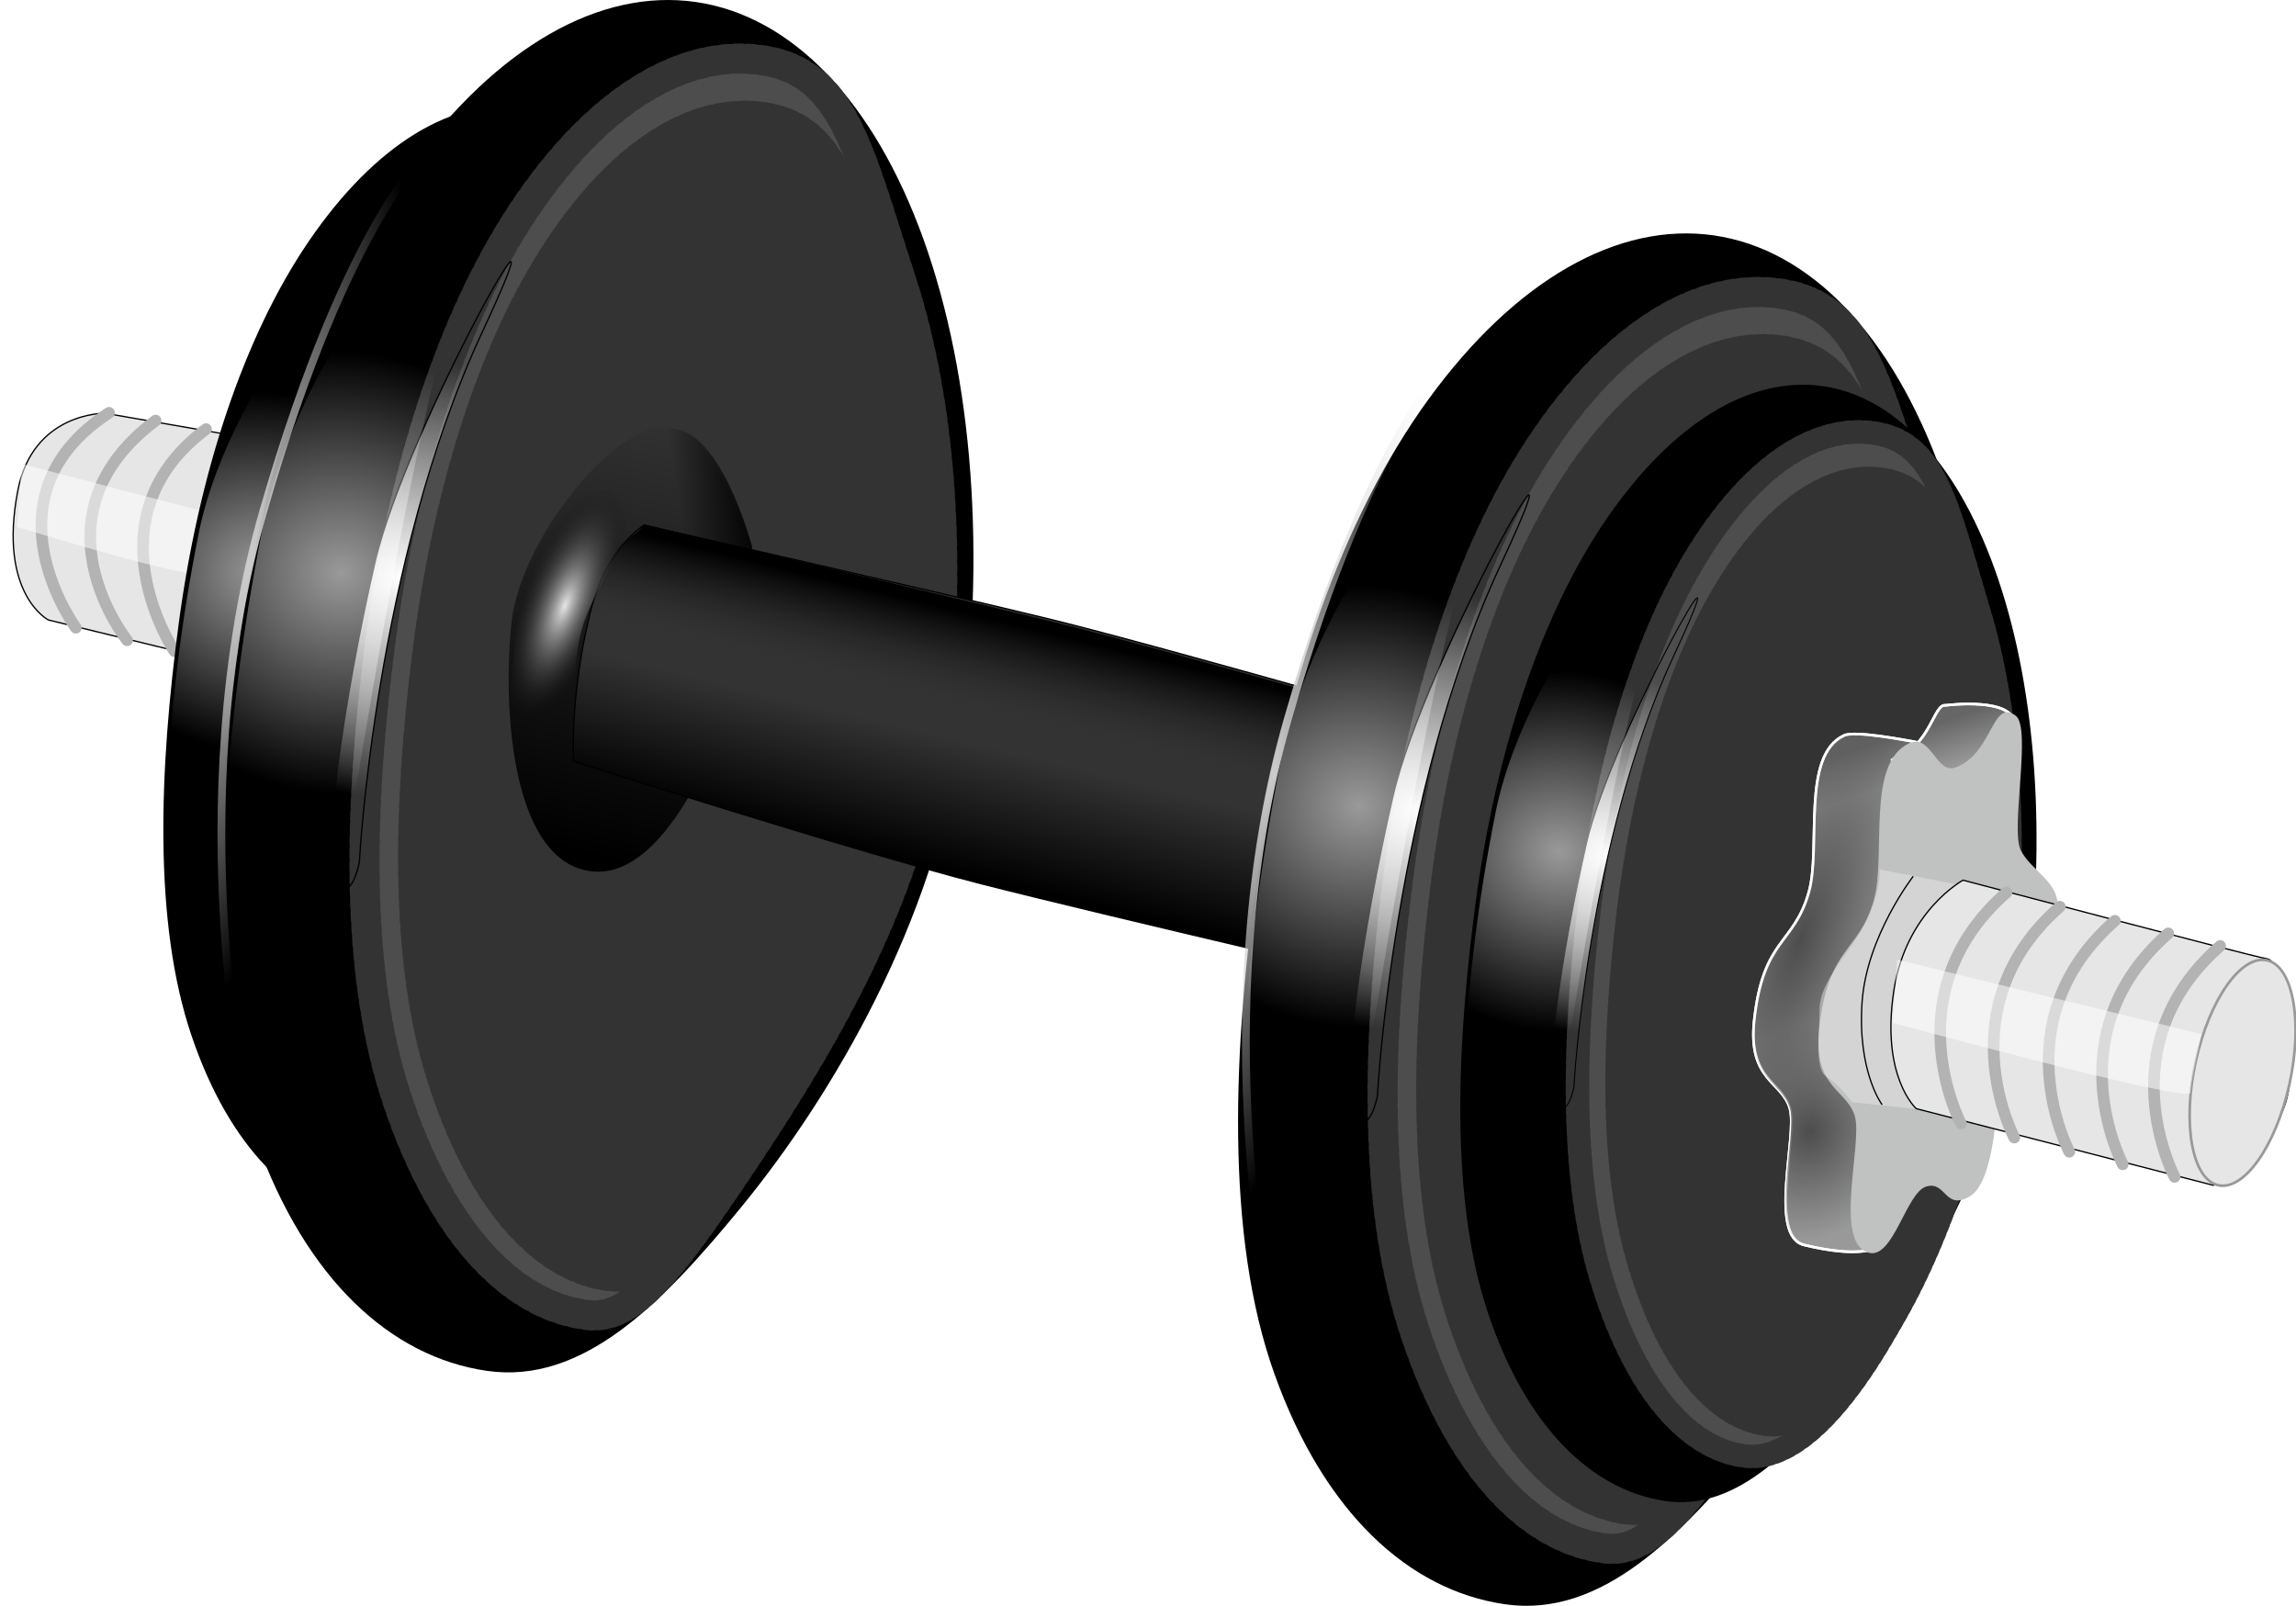
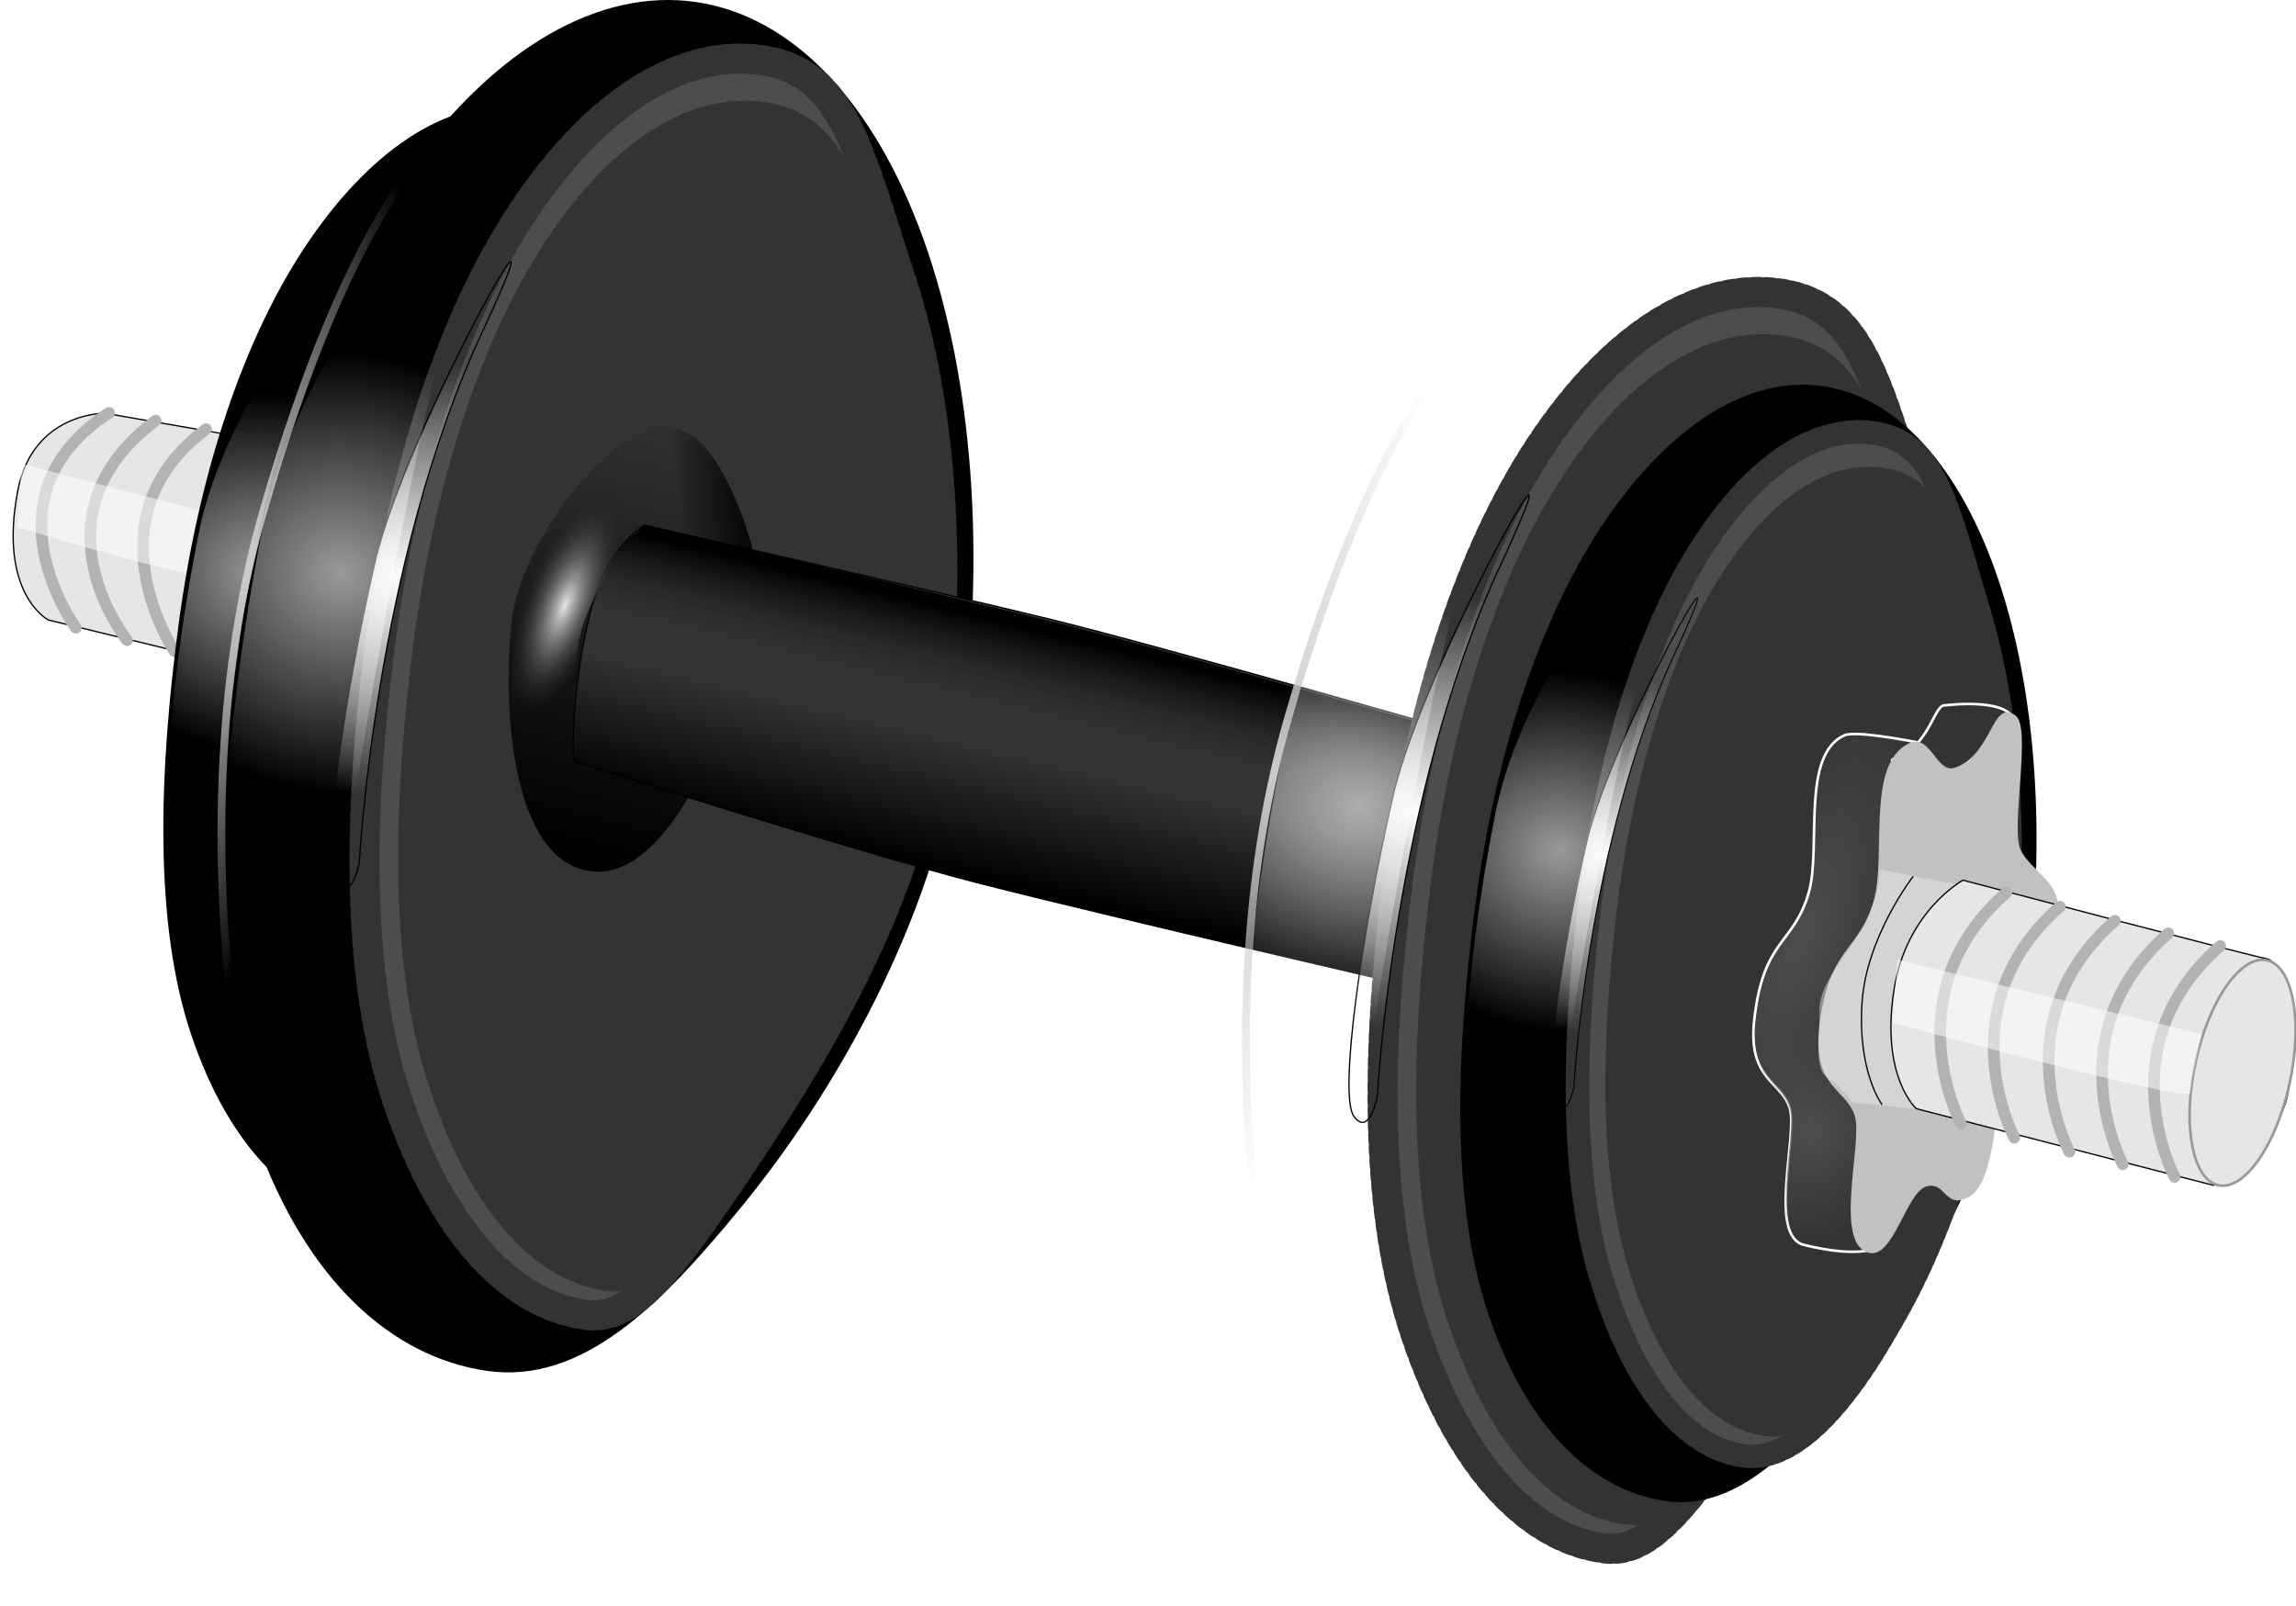
<svg xmlns="http://www.w3.org/2000/svg" xmlns:xlink="http://www.w3.org/1999/xlink" width="426.667" height="298.461" viewBox="0 0 400 279.807">
  <defs>
    <linearGradient id="a">
      <stop offset="0" stop-color="#fff" />
      <stop offset="1" stop-color="#fff" stop-opacity="0" />
    </linearGradient>
    <linearGradient id="i">
      <stop offset="0" stop-color="#4d4d4d" />
      <stop offset="1" stop-color="#4d4d4d" stop-opacity="0" />
    </linearGradient>
    <linearGradient id="f">
      <stop offset="0" />
      <stop offset="1" stop-color="#333" />
    </linearGradient>
    <linearGradient id="e">
      <stop offset="0" stop-color="#e6e6e6" />
      <stop offset="1" stop-opacity="0" />
    </linearGradient>
    <linearGradient id="d">
      <stop offset="0" />
      <stop offset="1" stop-opacity="0" />
    </linearGradient>
    <linearGradient id="c">
      <stop offset="0" stop-color="#ccc" />
      <stop offset="1" stop-color="#ccc" stop-opacity="0" />
    </linearGradient>
    <linearGradient id="b">
      <stop offset="0" stop-color="#fff" stop-opacity=".602" />
      <stop offset="1" stop-color="#fff" stop-opacity="0" />
    </linearGradient>
    <linearGradient id="g">
      <stop offset="0" />
      <stop offset="1" stop-color="#333" stop-opacity="0" />
    </linearGradient>
    <linearGradient id="h">
      <stop offset="0" stop-color="#666" />
      <stop offset="1" stop-color="#999" />
    </linearGradient>
    <linearGradient xlink:href="#d" id="r" x1="-739.214" y1="548.038" x2="-656.312" y2="206.756" gradientUnits="userSpaceOnUse" gradientTransform="matrix(.225 0 0 .225 -923.072 876.877)" />
    <linearGradient xlink:href="#d" id="q" gradientUnits="userSpaceOnUse" x1="-609.334" y1="248.207" x2="-667.366" y2="257.879" gradientTransform="matrix(.225 0 0 .225 -923.072 876.877)" />
    <linearGradient xlink:href="#f" id="s" x1="-484.6" y1="554.084" x2="-461.152" y2="456.382" gradientUnits="userSpaceOnUse" gradientTransform="matrix(.225 0 0 .225 -923.072 876.877)" />
    <linearGradient xlink:href="#g" id="t" gradientUnits="userSpaceOnUse" x1="-437.703" y1="360.635" x2="-455.289" y2="432.934" gradientTransform="matrix(.225 0 0 .225 -922.727 877.29)" />
    <linearGradient xlink:href="#h" id="A" x1="491.456" y1="482.227" x2="502.308" y2="516.722" gradientUnits="userSpaceOnUse" />
    <radialGradient xlink:href="#b" id="n" gradientUnits="userSpaceOnUse" gradientTransform="matrix(-.361 2.614 -2.883 -.398 1305.375 952.436)" cx="-90.914" cy="511.849" fx="-90.914" fy="511.849" r="64.859" />
    <radialGradient xlink:href="#a" id="k" gradientUnits="userSpaceOnUse" gradientTransform="matrix(-.294 2.128 -2.347 -.324 1229.97 908.605)" cx="-90.914" cy="511.849" fx="-90.914" fy="511.849" r="64.859" />
    <radialGradient xlink:href="#b" id="l" gradientUnits="userSpaceOnUse" gradientTransform="matrix(-.294 2.128 -2.347 -.324 1192.135 905.315)" cx="-90.914" cy="511.849" fx="-90.914" fy="511.849" r="64.859" />
    <radialGradient xlink:href="#c" id="o" cx="-996.733" cy="364.315" fx="-996.733" fy="364.315" r="84.135" gradientTransform="matrix(1.132 .237 -.921 4.398 466.966 -1042.5)" gradientUnits="userSpaceOnUse" />
    <radialGradient xlink:href="#i" id="D" gradientUnits="userSpaceOnUse" gradientTransform="matrix(.669 .237 -.28 .79 277.617 133.36)" cx="451.569" cy="711.182" fx="451.569" fy="711.182" r="103.049" />
    <radialGradient xlink:href="#c" id="z" gradientUnits="userSpaceOnUse" gradientTransform="matrix(1.132 .237 -.921 4.398 1260.207 -881.398)" cx="-996.733" cy="364.315" fx="-996.733" fy="364.315" r="84.135" />
    <radialGradient xlink:href="#a" id="v" cx="-90.914" cy="511.849" fx="-90.914" fy="511.849" r="64.859" gradientTransform="matrix(-.361 2.614 -2.883 -.398 1351.842 956.476)" gradientUnits="userSpaceOnUse" />
    <radialGradient xlink:href="#b" id="w" gradientUnits="userSpaceOnUse" gradientTransform="matrix(-.361 2.614 -2.883 -.398 1305.375 952.436)" cx="-90.914" cy="511.849" fx="-90.914" fy="511.849" r="64.859" />
    <radialGradient xlink:href="#e" id="u" cx="-753.032" cy="363.202" fx="-753.032" fy="363.202" r="66.671" gradientTransform="matrix(.116 .045 -.117 .303 -962.525 880.757)" gradientUnits="userSpaceOnUse" />
    <radialGradient xlink:href="#a" id="x" gradientUnits="userSpaceOnUse" gradientTransform="matrix(-.294 2.128 -2.347 -.324 1229.97 908.605)" cx="-90.914" cy="511.849" fx="-90.914" fy="511.849" r="64.859" />
    <radialGradient xlink:href="#b" id="y" gradientUnits="userSpaceOnUse" gradientTransform="matrix(-.294 2.128 -2.347 -.324 1192.135 905.315)" cx="-90.914" cy="511.849" fx="-90.914" fy="511.849" r="64.859" />
    <radialGradient xlink:href="#i" id="C" cx="373.822" cy="668.921" fx="373.822" fy="668.921" r="103.049" gradientTransform="matrix(.67 .234 -.685 1.96 581.184 -745.417)" gradientUnits="userSpaceOnUse" />
    <radialGradient xlink:href="#a" id="m" gradientUnits="userSpaceOnUse" gradientTransform="matrix(-.361 2.614 -2.883 -.398 1351.842 956.476)" cx="-90.914" cy="511.849" fx="-90.914" fy="511.849" r="64.859" />
    <filter id="B" x="-.01" width="1.02" y="-.004" height="1.009" color-interpolation-filters="sRGB">
      <feGaussianBlur stdDeviation=".755" />
    </filter>
    <filter id="p" x="-.034" width="1.067" y="-.007" height="1.015" color-interpolation-filters="sRGB">
      <feGaussianBlur stdDeviation="2.291" />
    </filter>
    <filter id="j" x="-.095" width="1.189" y="-.218" height="1.436" color-interpolation-filters="sRGB">
      <feGaussianBlur stdDeviation="9.432" />
    </filter>
    <filter id="E" x="-.033" width="1.066" y="-.019" height="1.038" color-interpolation-filters="sRGB">
      <feGaussianBlur stdDeviation="1.467" />
    </filter>
    <filter id="F" x="-.201" width="1.401" y="-.044" height="1.088" color-interpolation-filters="sRGB">
      <feGaussianBlur stdDeviation="3.083" />
    </filter>
  </defs>
  <path d="M8.422 108.024l47.542 11.563s10.733-7.072 12.57-15.482c1.839-8.41-.869-23.649-3.834-24.094-2.964-.446-46.4-8.005-46.4-8.005s-12.584-.23-15.21 13.53c-3.437 18.002 5.332 22.488 5.332 22.488z" fill="#e6e6e6" fill-rule="evenodd" stroke="#000" stroke-width=".225" />
  <path d="M30.383 113.458s-15.405-23.055 5.513-38.687M22.14 111.56S4.82 90.01 27.107 73.283M13.213 109.383S-3.56 86.601 19 71.928" fill="none" stroke="#b3b3b3" stroke-width="2.023" stroke-linecap="round" stroke-linejoin="round" />
  <path d="M-1173.075 245.873l146.634 38.404s-8.728 36.659-8.728 45.387c0 8.728-141.398-34.913-141.398-34.913z" transform="matrix(.225 0 0 .225 267.704 25.5)" opacity=".714" fill="#fff" fill-rule="evenodd" filter="url(#j)" />
  <path d="M127.112 123.282c-3.466 25.754-16.85 50.392-29.238 66.485-10.53 13.677-21.052 25.154-33.866 23.181-12.814-1.973-24.07-12.997-30.68-32.603-6.61-19.605-5.625-46.186-2.159-71.94 3.467-25.754 11.194-49.67 22.706-66.485 11.512-16.816 25.178-25.154 37.992-23.181 12.814 1.972 23.726 14.095 30.336 33.7 6.61 19.607 8.376 45.09 4.91 70.843z" />
  <path d="M122.806 122.856c-2.853 23.629-12.585 48.112-22.06 63.54-9.474 15.428-17.109 19.442-22.74 18.727-10.602-1.348-19.527-12.933-24.967-30.92-5.44-17.988-4.913-41.368-2.06-64.997 2.853-23.628 9.212-45.57 18.687-60.998C79.14 32.78 90.388 25.13 100.934 26.94c10.546 1.81 12.391 12.932 17.831 30.92 5.44 17.988 6.894 41.367 4.041 64.996z" fill="#4d4d4d" stroke="#333" stroke-width="4.107" stroke-linecap="round" stroke-linejoin="round" stroke-dasharray=".856,.856" />
  <path d="M28.888 728.41s9.87-189.178 77.317-333.94c61.175-131.305-47.706 59.22-67.447 144.762-19.74 85.542-34.545 189.179-24.675 202.339 9.87 13.16 14.805-13.16 14.805-13.16z" fill="url(#k)" fill-rule="evenodd" stroke="#000" stroke-width=".814" transform="matrix(.225 0 0 .225 41.755 -23.08)" />
  <path d="M5.858 817.242S47.806 524.427 85.642 384.6c37.835-139.827-92.707 6.177-117.55 131.83C-59.83 657.656-59.12 758.844-49.25 772.004c9.87 13.16 55.109 45.238 55.109 45.238z" fill="url(#l)" fill-rule="evenodd" transform="matrix(.225 0 0 .225 41.755 -23.08)" />
  <path d="M122.066 123.636c-2.565 21.872-9.901 43.877-18.42 58.158-8.519 14.281-16.798 18.656-21.862 17.993-9.532-1.247-17.557-11.97-22.448-28.621-4.891-16.651-4.417-38.293-1.852-60.165C60.05 89.13 65.767 68.82 74.286 54.538c8.519-14.281 18.632-21.363 28.114-19.687 9.482 1.675 11.141 11.97 16.033 28.621 4.89 16.65 6.198 38.292 3.633 60.164z" fill="#333" stroke="#333" stroke-width="3.747" stroke-linecap="round" stroke-linejoin="round" stroke-dasharray=".781,.781" />
  <path d="M167.321 128.742c-4.532 31.63-22.032 61.887-38.232 81.652-13.768 16.798-27.527 30.893-44.283 28.47-16.755-2.423-31.473-15.963-40.116-40.04-8.643-24.08-7.355-56.724-2.823-88.353 4.533-31.629 14.636-61 29.69-81.652C86.608 8.168 104.478-2.073 121.234.35c16.755 2.424 31.024 17.312 39.667 41.39s10.952 55.374 6.42 87.003z" />
  <path d="M162.257 128.21c-3.811 28.991-20.583 55.912-33.239 74.841-12.655 18.929-19.08 26.973-26.603 26.095-14.161-1.653-26.083-15.867-33.349-37.937-7.266-22.07-6.562-50.755-2.751-79.745 3.81-28.99 12.305-55.912 24.96-74.84 12.656-18.93 27.68-28.316 41.766-26.095 14.087 2.22 16.552 15.867 23.819 37.936 7.266 22.07 9.207 50.755 5.397 79.746z" fill="#4d4d4d" stroke="#333" stroke-width="5.257" stroke-linecap="round" stroke-linejoin="round" stroke-dasharray="1.096,1.096" />
  <path d="M-123.239 735.174s12.122-232.335 94.955-410.122c75.131-161.258-58.59 72.731-82.833 177.787-24.243 105.056-42.426 232.335-30.304 248.498 12.121 16.162 18.182-16.163 18.182-16.163z" fill="url(#m)" fill-rule="evenodd" stroke="#000" transform="matrix(.225 0 0 .225 90.334 -15.171)" />
  <path d="M-151.523 844.27s51.518-359.614 97.985-531.34c46.467-171.725-113.855 7.586-144.366 161.904-34.292 173.445-33.42 297.716-21.3 313.878 12.123 16.163 67.681 55.559 67.681 55.559z" fill="url(#n)" fill-rule="evenodd" transform="matrix(.225 0 0 .225 90.334 -15.171)" />
  <path d="M159.33 129.171c-3.38 26.84-18.259 51.764-29.485 69.288-11.226 17.525-16.926 24.972-23.6 24.16-12.561-1.531-23.137-14.69-29.583-35.123-6.445-20.433-5.82-46.99-2.44-73.83 3.38-26.84 10.916-51.763 22.142-69.288 11.226-17.525 24.553-26.215 37.05-24.159 12.496 2.056 14.683 14.69 21.128 35.123 6.446 20.432 8.168 46.99 4.788 73.83z" fill="#333" stroke="#333" stroke-width="4.764" stroke-linecap="round" stroke-linejoin="round" stroke-dasharray=".993,.993" />
  <path d="M-996.733 753.342s-55.375-241.43 11.074-471.787C-919.209 51.199-854.976.255-854.976.255" transform="matrix(.225 0 0 .225 267.704 25.5)" fill="none" stroke="url(#o)" stroke-width="6" filter="url(#p)" />
  <path d="M-1059.749 946.656s-5.28-20.288-13.978-20.599c-8.698-.31-26.403 19.045-27.957 33.956-1.553 14.91.238 39.894 14.216 41.447 13.979 1.553 23.37-25.916 23.37-25.916z" fill="url(#q)" fill-rule="evenodd" transform="translate(1190.776 -851.377)" />
  <path d="M-1059.749 946.656s-6.45-20.678-15.148-20.989c-8.697-.31-25.234 19.435-26.787 34.346-1.553 14.91.043 41.648 14.021 43.201 13.979 1.553 23.565-27.67 23.565-27.67z" fill="url(#r)" fill-rule="evenodd" transform="translate(1190.776 -851.377)" />
  <path d="M-1078.6 942.896s50.976 11.542 70.744 16.375c19.768 4.832 77.755 21.525 77.755 21.525l-8.346 43.93s-58.866-13.619-81.27-19.33c-22.404-5.71-71.14-21.38-71.14-21.38s-.698-11.388 2.927-25.97c2.783-11.189 9.33-15.163 9.33-15.163z" fill="url(#s)" fill-rule="evenodd" stroke="#000" stroke-width=".225" transform="translate(1190.776 -851.377)" />
  <path d="M-1078.535 942.746s51.255 12.106 71.024 16.938c19.768 4.832 77.755 21.526 77.755 21.526l-8.347 43.93s-58.865-13.619-81.27-19.33c-22.404-5.71-74.258-20.6-74.258-20.6s.923-9.525 4.876-24.022c4.574-17.28 7.225-14.567 10.22-18.442z" fill="url(#t)" fill-rule="evenodd" transform="translate(1190.776 -851.377)" />
  <path d="M-1087.705 988.28s-6.213-18.327-.311-31.063c5.902-12.736 9.63-18.327 14.6-18.327 4.97 0-2.565-12.912-2.565-12.912s-22.286 11.048-24.46 31.55c-2.175 20.501-3.43 30.337 1.864 39.76 1.734 3.088 10.872-9.008 10.872-9.008z" fill="url(#u)" fill-rule="evenodd" transform="translate(1190.776 -851.377)" />
  <g>
-     <path d="M344.691 169.413c-4.532 31.63-22.032 61.887-38.232 81.652-13.768 16.798-27.527 30.892-44.283 28.47-16.755-2.423-31.474-15.963-40.116-40.041-8.643-24.078-7.356-56.723-2.823-88.352 4.533-31.63 14.636-61 29.69-81.652 15.052-20.652 32.922-30.892 49.677-28.47 16.756 2.423 31.025 17.312 39.668 41.39s10.952 55.374 6.42 87.003z" />
    <path d="M339.626 168.881c-3.81 28.99-20.582 55.912-33.238 74.84-12.655 18.93-19.08 26.974-26.603 26.096-14.161-1.654-26.083-15.868-33.35-37.937-7.265-22.07-6.56-50.755-2.75-79.746 3.81-28.99 12.305-55.911 24.96-74.84 12.656-18.929 27.68-28.316 41.766-26.095 14.087 2.221 16.552 15.867 23.818 37.937 7.267 22.07 9.208 50.755 5.397 79.745z" fill="#4d4d4d" stroke="#333" stroke-width="5.257" stroke-linecap="round" stroke-linejoin="round" stroke-dasharray="1.096,1.096" />
    <path d="M-123.239 735.174s12.122-232.335 94.955-410.122c75.131-161.258-58.59 72.731-82.833 177.787-24.243 105.056-42.426 232.335-30.304 248.498 12.121 16.162 18.182-16.163 18.182-16.163z" fill="url(#v)" fill-rule="evenodd" stroke="#000" transform="matrix(.225 0 0 .225 267.704 25.5)" />
    <path d="M-151.523 844.27s51.518-359.614 97.985-531.34c46.467-171.725-113.855 7.586-144.366 161.904-34.292 173.445-33.42 297.716-21.3 313.878 12.123 16.163 67.681 55.559 67.681 55.559z" fill="url(#w)" fill-rule="evenodd" transform="matrix(.225 0 0 .225 267.704 25.5)" />
    <path d="M336.7 169.842c-3.38 26.84-18.259 51.763-29.485 69.288-11.226 17.525-16.926 24.972-23.6 24.16-12.561-1.531-23.137-14.69-29.583-35.123-6.446-20.433-5.82-46.99-2.44-73.83 3.38-26.84 10.916-51.763 22.142-69.288 11.226-17.525 24.553-26.215 37.05-24.16 12.495 2.057 14.682 14.69 21.128 35.123s8.168 46.99 4.788 73.83z" fill="#333" stroke="#333" stroke-width="4.764" stroke-linecap="round" stroke-linejoin="round" stroke-dasharray=".993,.993" />
    <g>
      <path d="M353.061 171.861c-3.466 25.754-16.85 50.392-29.238 66.485-10.53 13.677-21.052 25.154-33.866 23.181-12.814-1.973-24.07-12.997-30.68-32.603-6.61-19.605-5.625-46.186-2.159-71.94 3.467-25.754 11.194-49.67 22.706-66.485 11.511-16.816 25.178-25.154 37.992-23.181 12.814 1.972 23.726 14.095 30.336 33.7 6.61 19.607 8.375 45.09 4.91 70.843z" />
      <path d="M348.755 171.435c-2.853 23.629-12.585 48.112-22.06 63.54-9.474 15.428-17.109 19.442-22.74 18.727-10.602-1.348-19.528-12.933-24.968-30.92-5.44-17.988-4.912-41.368-2.059-64.997 2.853-23.628 9.212-45.57 18.687-60.998 9.474-15.428 20.722-23.078 31.268-21.268 10.546 1.81 12.391 12.932 17.831 30.92 5.44 17.988 6.894 41.367 4.04 64.996z" fill="#4d4d4d" stroke="#333" stroke-width="4.107" stroke-linecap="round" stroke-linejoin="round" stroke-dasharray=".856,.856" />
      <path d="M28.888 728.41s9.87-189.178 77.317-333.94c61.175-131.305-47.706 59.22-67.447 144.762-19.74 85.542-34.545 189.179-24.675 202.339 9.87 13.16 14.805-13.16 14.805-13.16z" fill="url(#x)" fill-rule="evenodd" stroke="#000" stroke-width=".814" transform="matrix(.225 0 0 .225 267.704 25.5)" />
      <path d="M5.858 817.242S47.806 524.427 85.642 384.6c37.835-139.827-92.707 6.177-117.55 131.83C-59.83 657.656-59.12 758.844-49.25 772.004c9.87 13.16 55.109 45.238 55.109 45.238z" fill="url(#y)" fill-rule="evenodd" transform="matrix(.225 0 0 .225 267.704 25.5)" />
      <path d="M348.014 172.215c-2.565 21.872-9.9 43.877-18.42 58.158-8.518 14.281-16.797 18.656-21.86 17.993-9.533-1.247-17.558-11.97-22.449-28.621-4.891-16.651-4.417-38.293-1.852-60.165 2.565-21.871 8.283-42.182 16.802-56.463 8.519-14.281 18.631-21.363 28.114-19.687 9.482 1.675 11.141 11.97 16.033 28.621 4.89 16.65 6.198 38.292 3.632 60.164z" fill="#333" stroke="#333" stroke-width="3.747" stroke-linecap="round" stroke-linejoin="round" stroke-dasharray=".781,.781" />
    </g>
    <path d="M-203.492 914.444s-55.374-241.431 11.075-471.787c66.449-230.357 130.683-281.3 130.683-281.3" fill="none" stroke="url(#z)" stroke-width="6" filter="url(#p)" transform="matrix(.225 0 0 .225 267.704 25.5)" />
  </g>
  <g fill-rule="evenodd">
-     <path d="M375.81 890.235c-28.062-6.772-5.04-84.476-10.985-105.583-5.944-21.107-32.75-21.841-27.667-68.354 6.986-63.943 30.669-58.133 42.314-99.277 9.792-34.593-6.316-105.955 27.362-121.4 8.458-3.88 47.143 3.679 55.09 5.026 7.686 1.303-24.412 16.461-16.96 13.74 29.087-10.62 31.06-43.653 40.437-42.066 0 0 54.837-7.094 53.228 15.747-1.608 22.842-49.505 82.213-45.436 90.35 8.137 16.275 31.533 25.38 28.278 46.537-3.255 21.157-45.977 114.127-45.977 130.402 0 16.275-2.186 79.747-21.716 91.14-19.53 11.392-7.069 41.913-22.582 46.683-15.423 4.742-36.556 1.6-55.386-2.945z" fill="url(#A)" stroke="#fff" stroke-width="2" filter="url(#B)" transform="matrix(.225 0 0 .225 229.75 16.627)" />
    <path d="M375.81 890.235c-28.062-6.772-5.04-84.476-10.985-105.583-5.944-21.107-32.75-21.841-27.667-68.354 6.986-63.943 30.669-58.133 42.314-99.277 9.792-34.593-6.316-105.955 27.362-121.4 8.458-3.88 47.143 3.679 55.09 5.026 7.686 1.303-24.412 16.461-16.96 13.74 29.087-10.62 31.06-43.653 40.437-42.066 0 0 54.837-7.094 53.228 15.747-1.608 22.842-49.505 82.213-45.436 90.35 8.137 16.275 31.533 25.38 28.278 46.537-3.255 21.157-45.977 114.127-45.977 130.402 0 16.275-2.186 79.747-21.716 91.14-19.53 11.392-7.069 41.913-22.582 46.683-15.423 4.742-36.556 1.6-55.386-2.945z" fill="url(#C)" stroke="#fff" stroke-width="2" filter="url(#B)" transform="matrix(.225 0 0 .225 229.75 16.627)" />
    <path d="M375.81 890.235c-28.062-6.772-5.04-84.476-10.985-105.583-5.944-21.107-32.75-21.841-27.667-68.354 6.986-63.943 30.669-58.133 42.314-99.277 9.792-34.593-6.316-105.955 27.362-121.4 8.458-3.88 47.143 3.679 55.09 5.026 7.686 1.303-24.412 16.461-16.96 13.74 29.087-10.62 31.06-43.653 40.437-42.066 0 0 54.837-7.094 53.228 15.747-1.608 22.842-49.505 82.213-45.436 90.35 8.137 16.275 31.533 25.38 28.278 46.537-3.255 21.157-45.977 114.127-45.977 130.402 0 16.275-2.186 79.747-21.716 91.14-19.53 11.392-7.069 41.913-22.582 46.683-15.423 4.742-36.556 1.6-55.386-2.945z" fill="url(#D)" filter="url(#B)" transform="matrix(.225 0 0 .225 229.75 16.627)" />
    <path d="M426.154 896.337c-28.062-6.772-5.041-84.476-10.985-105.583-5.944-21.107-32.75-21.841-27.667-68.354 6.986-63.943 30.669-58.133 42.314-99.277 9.792-34.593-6.316-105.955 27.362-121.4 16.915-7.758 20.9 24.208 35.804 18.767 29.087-10.62 28.053-53.899 46.639-40.129 12.562 9.308-4.222 87.885 3.915 104.16 8.138 16.274 31.534 25.379 28.28 46.536-3.256 21.157-45.978 114.128-45.978 130.403 0 16.274-2.187 79.746-21.716 91.139-19.53 11.392-18.309-12.349-33.823-7.579-15.422 4.742-25.315 55.861-44.145 51.317z" fill="#c0c2c1" filter="url(#B)" transform="matrix(.225 0 0 .225 229.75 16.627)" />
  </g>
  <path d="M325.67 571.612l-60.094-11.63s1.938 13.569-9.693 38.77c-11.631 25.2-36.832 46.524-36.832 69.786s-3.877 46.524 5.816 52.34c9.692 5.815 19.385 19.384 19.385 19.384l54.278 5.816z" transform="matrix(.225 0 0 .225 267.704 25.5)" opacity=".689" fill="#e6e6e6" fill-rule="evenodd" filter="url(#E)" />
  <g transform="matrix(.225 0 0 .225 267.704 25.5)">
    <path d="M293.975 745.245l230.033 59.364s48.235-30.695 57.005-67.967c8.77-37.273-2.192-105.24-15.347-107.433-13.155-2.192-235.467-60.91-235.467-60.91s-44.16 23.847-53.58 85.441c-10.27 67.14 17.356 91.505 17.356 91.505z" fill="#e6e6e6" fill-rule="evenodd" stroke="#000" />
    <ellipse transform="matrix(.973 .231 -.214 .977 0 0)" ry="89.098" rx="37.319" cy="571.778" cx="687.558" fill="#e6e6e6" stroke="#999" stroke-width="2.043" stroke-linecap="round" stroke-linejoin="round" />
    <path d="M493.966 798.08s-53.534-100.984 35.283-178.85M453.816 788.346s-53.534-100.983 35.283-178.85M412.45 778.613s-53.534-100.983 35.282-178.85M369.866 767.663s-53.533-100.983 35.283-178.85M328.5 756.713s-53.534-100.983 35.283-178.85" fill="none" stroke="#b3b3b3" stroke-width="9" stroke-linecap="round" stroke-linejoin="round" />
  </g>
  <path d="M279.304 629.915l235.662 57.607s-8.728 36.658-8.728 45.387c0 8.728-230.426-54.115-230.426-54.115z" transform="matrix(.225 0 0 .225 267.704 25.5)" opacity=".714" fill="#fff" fill-rule="evenodd" filter="url(#j)" />
  <path d="M291.58 565.326s-36.08 46.444-39.574 97.396c-3.716 54.192 15.508 79.479 15.508 79.479" transform="matrix(.225 0 0 .225 267.704 25.5)" fill="none" stroke="#000" filter="url(#F)" />
</svg>